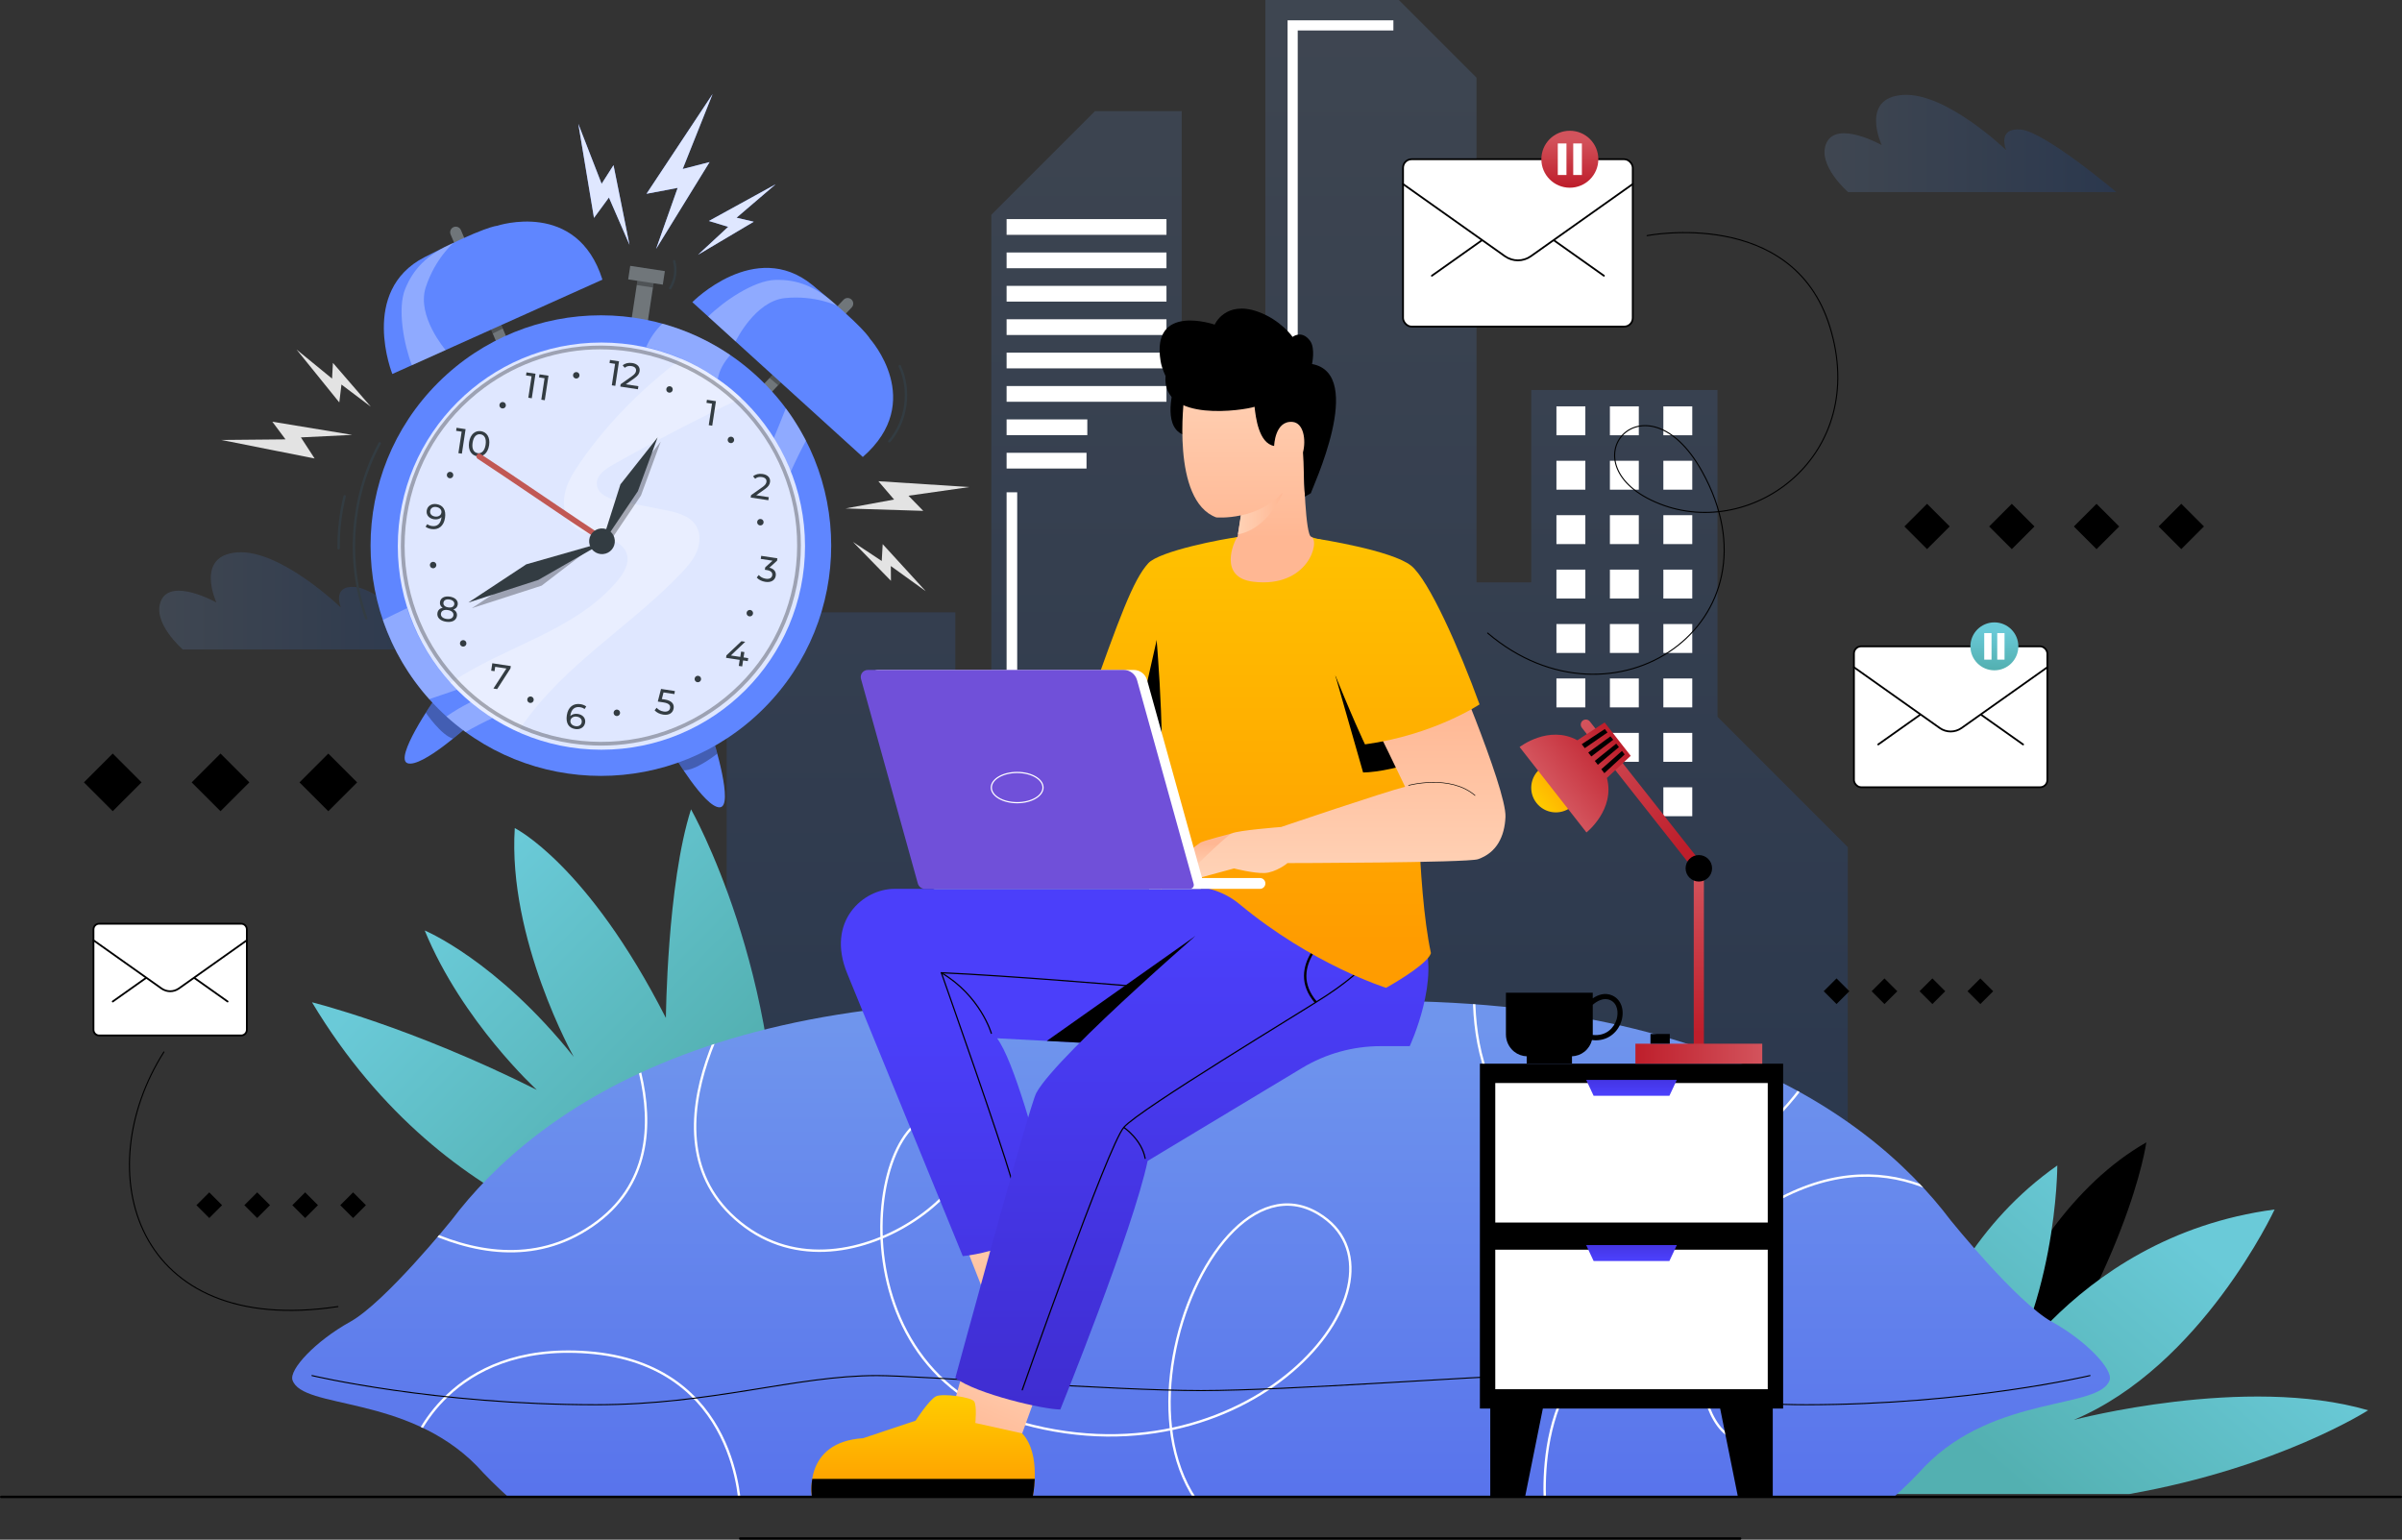
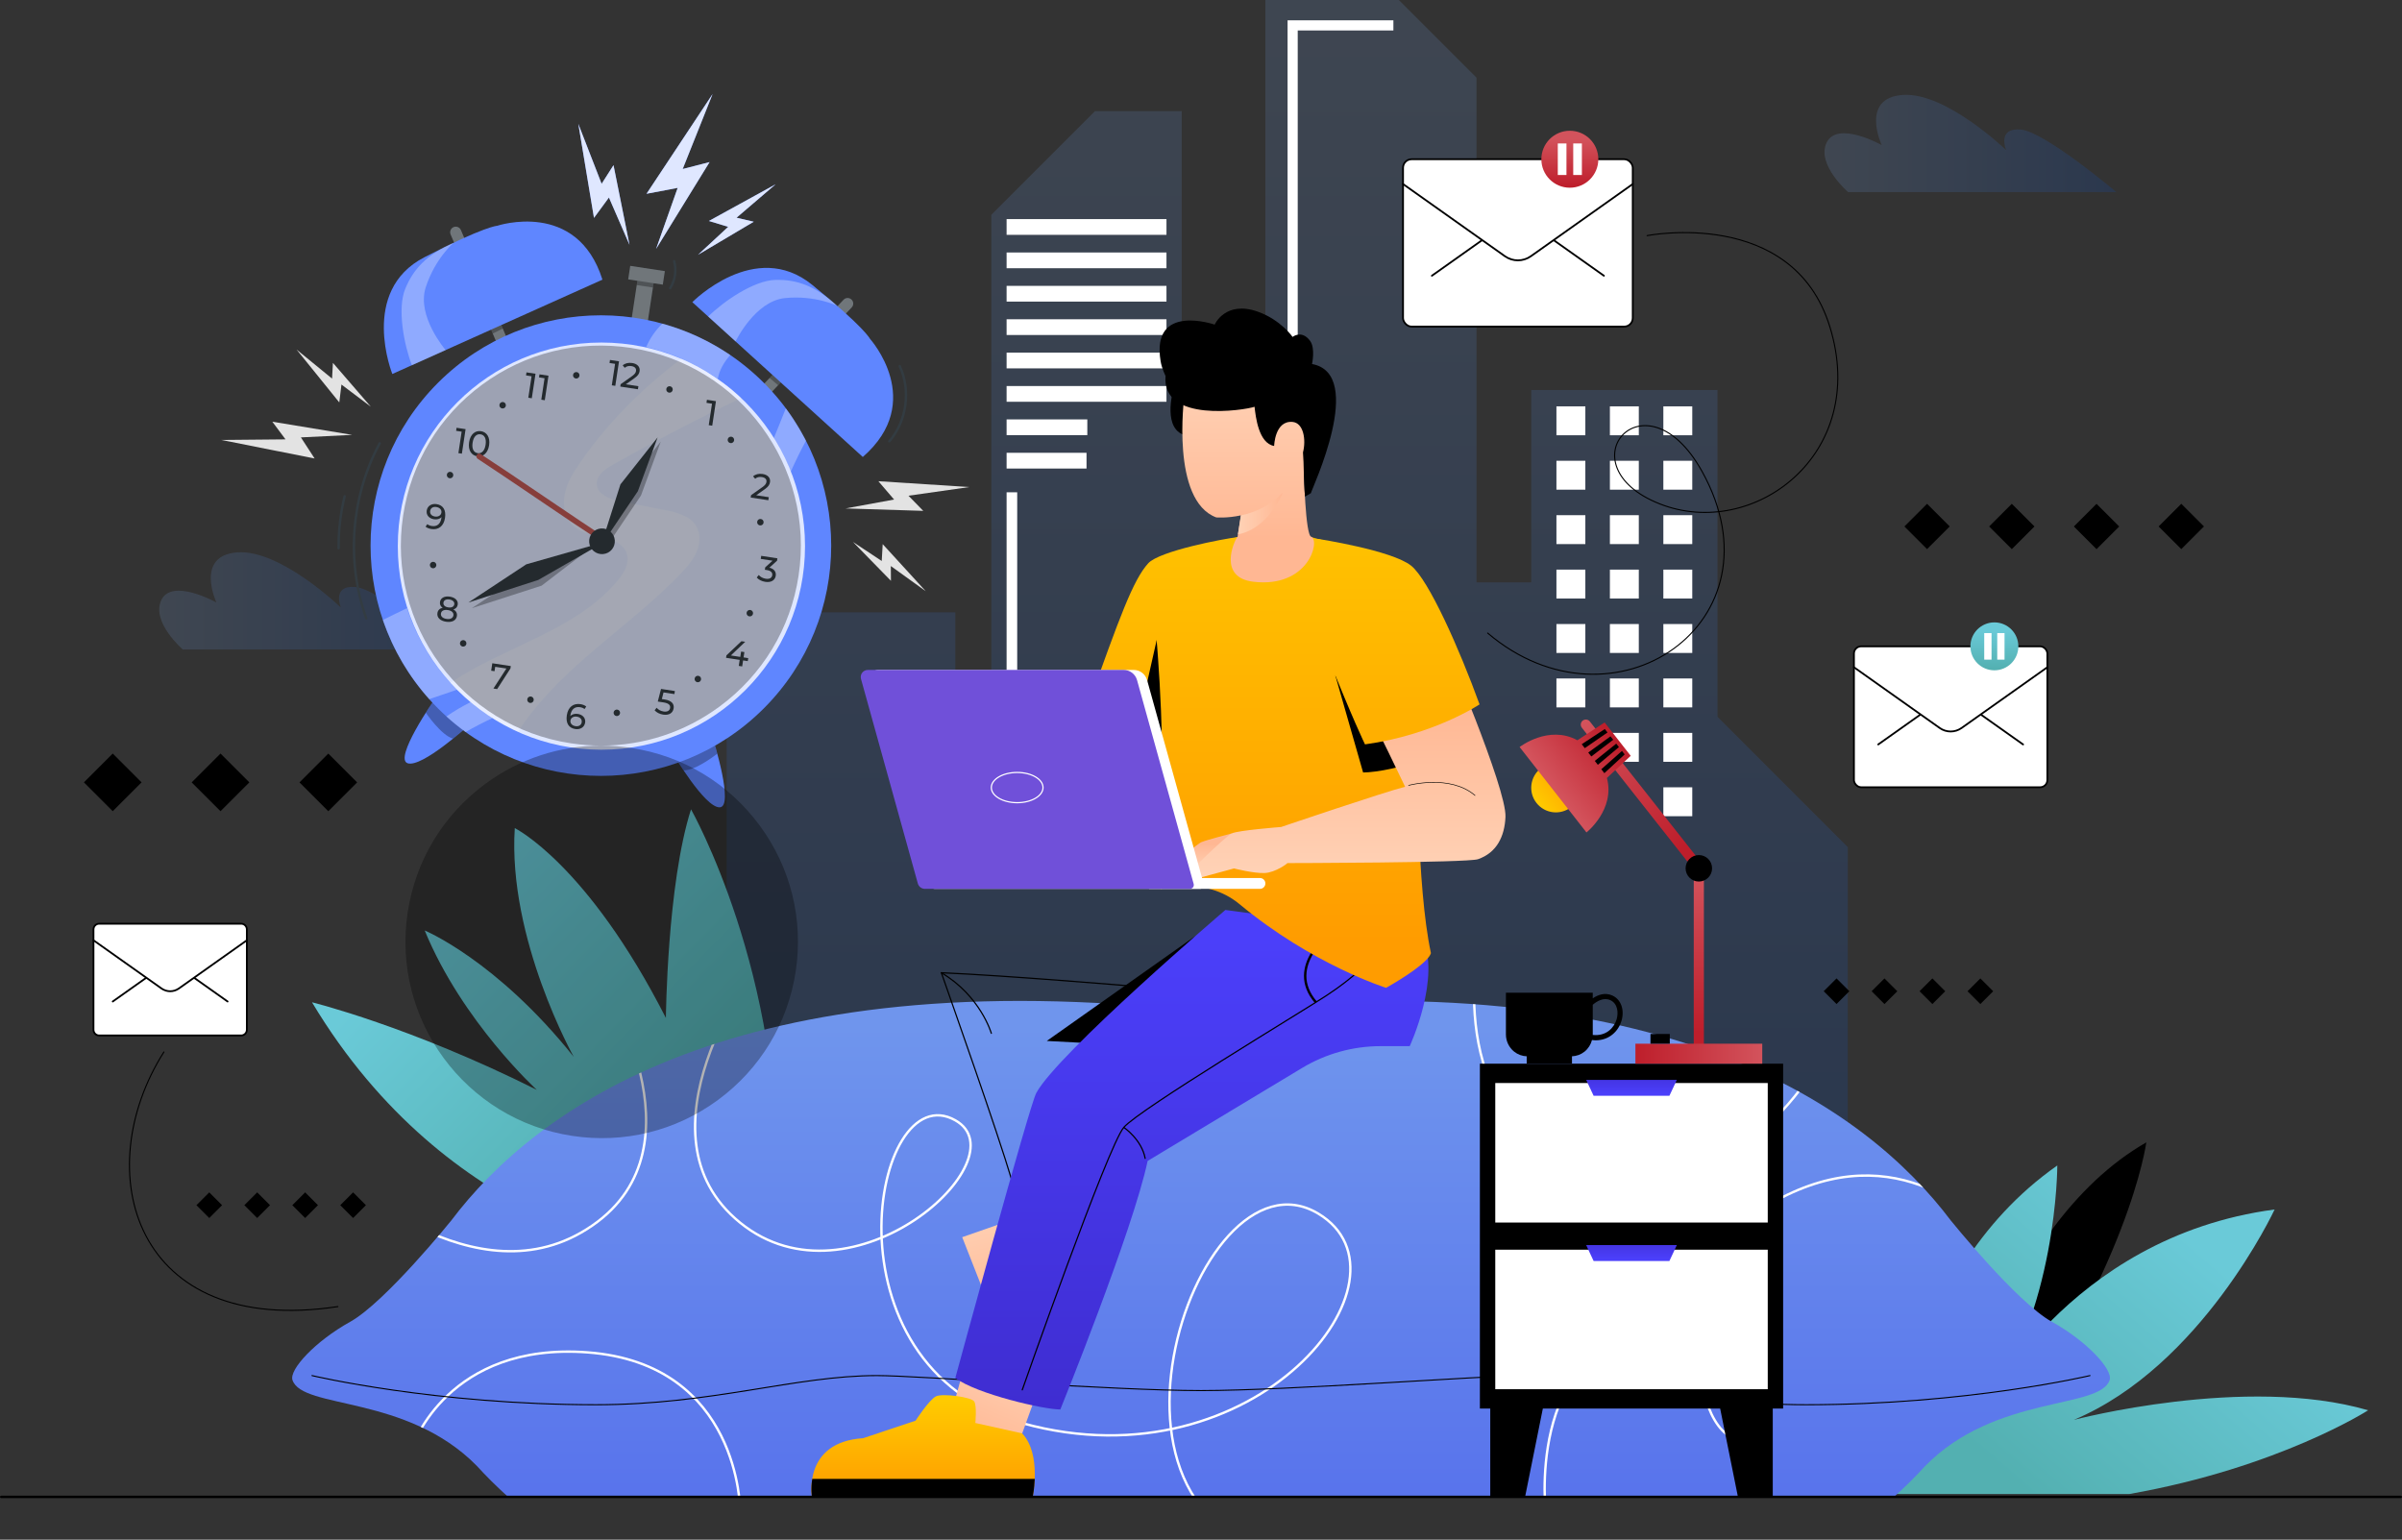
<svg xmlns="http://www.w3.org/2000/svg" xmlns:xlink="http://www.w3.org/1999/xlink" id="Layer_2" data-name="Layer 2" viewBox="0 0 1001.06 641.76">
  <rect x="0" y="0" width="1001.06" height="641.76" fill="#333333" stroke="none" />
  <defs>
    <style>
      .cls-1 {
        fill: url(#linear-gradient-15);
      }

      .cls-2 {
        fill: url(#linear-gradient-13);
      }

      .cls-3, .cls-4, .cls-5, .cls-6, .cls-7, .cls-8, .cls-9, .cls-10, .cls-11, .cls-12, .cls-13 {
        fill: none;
      }

      .cls-3, .cls-4, .cls-5, .cls-9, .cls-10, .cls-14, .cls-11, .cls-13 {
        stroke: #000;
      }

      .cls-3, .cls-5, .cls-6, .cls-7, .cls-11 {
        stroke-miterlimit: 10;
      }

      .cls-4, .cls-5, .cls-14 {
        stroke-width: .75px;
      }

      .cls-4, .cls-9, .cls-10, .cls-14, .cls-11, .cls-12, .cls-13 {
        stroke-linecap: round;
      }

      .cls-4, .cls-9, .cls-10, .cls-14, .cls-12, .cls-13 {
        stroke-linejoin: round;
      }

      .cls-15 {
        fill: url(#linear-gradient-25);
      }

      .cls-16 {
        fill: url(#linear-gradient-10);
      }

      .cls-17 {
        fill: url(#linear-gradient-12);
      }

      .cls-18 {
        fill: url(#linear-gradient-27);
      }

      .cls-19 {
        fill: #5f86ff;
      }

      .cls-20, .cls-21, .cls-14, .cls-22 {
        fill: #fff;
      }

      .cls-6, .cls-7 {
        stroke: #fff;
      }

      .cls-23 {
        fill: url(#linear-gradient-26);
      }

      .cls-7, .cls-13 {
        stroke-width: .5px;
      }

      .cls-24 {
        fill: url(#linear-gradient-4);
      }

      .cls-21, .cls-25, .cls-26, .cls-27, .cls-28, .cls-29, .cls-30, .cls-22 {
        isolation: isolate;
      }

      .cls-21, .cls-31, .cls-30 {
        opacity: .3;
      }

      .cls-32 {
        fill: url(#linear-gradient-5);
      }

      .cls-33 {
        fill: url(#linear-gradient-22);
      }

      .cls-34 {
        fill: url(#linear-gradient-24);
      }

      .cls-35 {
        fill: #e3e3e3;
      }

      .cls-36 {
        fill: #c15854;
      }

      .cls-9 {
        stroke-width: .25px;
      }

      .cls-37 {
        fill: url(#linear-gradient-8);
      }

      .cls-26 {
        fill: url(#linear-gradient);
      }

      .cls-26, .cls-27, .cls-28 {
        opacity: .15;
      }

      .cls-27 {
        fill: url(#linear-gradient-3);
      }

      .cls-38 {
        fill: #7050d9;
      }

      .cls-39 {
        fill: url(#linear-gradient-14);
      }

      .cls-28 {
        fill: url(#linear-gradient-2);
      }

      .cls-10 {
        stroke-width: .44px;
      }

      .cls-40 {
        fill: url(#linear-gradient-20);
      }

      .cls-41 {
        fill: url(#linear-gradient-17);
      }

      .cls-42 {
        fill: url(#linear-gradient-7);
      }

      .cls-43 {
        fill: #333c42;
      }

      .cls-44 {
        fill: url(#linear-gradient-9);
      }

      .cls-12 {
        stroke: #333c42;
      }

      .cls-29 {
        fill: url(#linear-gradient-16);
        mix-blend-mode: multiply;
      }

      .cls-45 {
        fill: url(#linear-gradient-11);
      }

      .cls-46 {
        fill: url(#linear-gradient-19);
      }

      .cls-47 {
        fill: url(#linear-gradient-6);
      }

      .cls-48 {
        fill: url(#linear-gradient-21);
      }

      .cls-22 {
        opacity: .8;
      }

      .cls-49 {
        fill: url(#linear-gradient-23);
      }

      .cls-50 {
        clip-path: url(#clippath);
      }

      .cls-51 {
        fill: url(#linear-gradient-18);
      }
    </style>
    <linearGradient id="linear-gradient" x1="536.48" y1="672.87" x2="536.48" y2="157.75" gradientTransform="translate(0 641.86) scale(1 -1)" gradientUnits="userSpaceOnUse">
      <stop offset="0" stop-color="#8ab9fd" />
      <stop offset="1" stop-color="#0056e9" />
    </linearGradient>
    <linearGradient id="linear-gradient-2" x1="760.39" y1="582.07" x2="882" y2="582.07" xlink:href="#linear-gradient" />
    <linearGradient id="linear-gradient-3" x1="66.37" y1="391.41" x2="187.98" y2="391.41" xlink:href="#linear-gradient" />
    <linearGradient id="linear-gradient-4" x1="290.44" y1="179.09" x2="195.39" y2="271.98" gradientTransform="translate(0 641.86) scale(1 -1)" gradientUnits="userSpaceOnUse">
      <stop offset="0" stop-color="#53b0b1" />
      <stop offset="1" stop-color="#6acad8" />
    </linearGradient>
    <linearGradient id="linear-gradient-5" x1="845.37" y1="19.26" x2="926.38" y2="113.23" xlink:href="#linear-gradient-4" />
    <linearGradient id="linear-gradient-6" x1="654.25" y1="564.11" x2="654.25" y2="583.86" gradientTransform="translate(0 641.86) scale(1 -1)" gradientUnits="userSpaceOnUse">
      <stop offset="0" stop-color="#be1e2b" />
      <stop offset="1" stop-color="#d3535c" />
    </linearGradient>
    <linearGradient id="linear-gradient-7" x1="831.18" y1="362.87" x2="831.18" y2="379.5" xlink:href="#linear-gradient-4" />
    <linearGradient id="linear-gradient-8" x1="500.55" y1="214.33" x2="500.55" y2="14.98" gradientTransform="translate(0 641.86) scale(1 -1)" gradientUnits="userSpaceOnUse">
      <stop offset="0" stop-color="#6f95ed" />
      <stop offset="1" stop-color="#5873ec" />
    </linearGradient>
    <clipPath id="clippath">
      <path class="cls-8" d="M855.15,550.94c-14.58-8.1-42.12-42.21-42.12-42.21-34.86-46.23-118.65-108.83-312.49-87.1-193.84-21.73-277.63,40.88-312.49,87.11,0,0-27.54,34.1-42.12,42.2s-25.52,19.95-24.03,24.3c4.18,12.28,47.48,5.95,76.76,35.69,3.92,4.29,8.27,8.65,13.09,12.98h577.61c4.82-4.34,9.17-8.69,13.09-12.98,29.28-29.74,72.58-23.41,76.76-35.69,1.48-4.35-9.45-16.2-24.03-24.3h-.03Z" />
    </clipPath>
    <linearGradient id="linear-gradient-9" x1="422.33" y1="79.4" x2="405.31" y2="38.08" gradientTransform="translate(0 641.86) scale(1 -1)" gradientUnits="userSpaceOnUse">
      <stop offset="0" stop-color="#ffd2b6" />
      <stop offset="1" stop-color="#ffb793" />
    </linearGradient>
    <linearGradient id="linear-gradient-10" x1="413.5" y1="140.32" x2="425.65" y2="92.92" xlink:href="#linear-gradient-9" />
    <linearGradient id="linear-gradient-11" x1="456.01" y1="25" x2="456.01" y2="217.97" gradientTransform="translate(0 641.86) scale(1 -1)" gradientUnits="userSpaceOnUse">
      <stop offset="0" stop-color="#3f2dd1" />
      <stop offset="1" stop-color="#4b3ffa" />
    </linearGradient>
    <linearGradient id="linear-gradient-12" x1="496.72" y1="54.74" x2="496.72" y2="250.79" xlink:href="#linear-gradient-11" />
    <linearGradient id="linear-gradient-13" x1="484.48" y1="249.17" x2="484.48" y2="457.6" gradientTransform="translate(0 641.86) scale(1 -1)" gradientUnits="userSpaceOnUse">
      <stop offset="0" stop-color="#ff9c00" />
      <stop offset="1" stop-color="#ffca00" />
    </linearGradient>
    <linearGradient id="linear-gradient-14" x1="538.72" x2="538.72" xlink:href="#linear-gradient-13" />
    <linearGradient id="linear-gradient-15" x1="520.61" y1="484.92" x2="520.61" y2="417.46" xlink:href="#linear-gradient-9" />
    <linearGradient id="linear-gradient-16" x1="515.92" y1="427.9" x2="534.71" y2="427.9" xlink:href="#linear-gradient-9" />
    <linearGradient id="linear-gradient-17" x1="500.23" y1="278.18" x2="500.23" y2="290.14" xlink:href="#linear-gradient-9" />
    <linearGradient id="linear-gradient-18" x1="560.33" y1="277.12" x2="560.33" y2="348.55" xlink:href="#linear-gradient-9" />
    <linearGradient id="linear-gradient-19" x1="582.98" x2="582.98" xlink:href="#linear-gradient-13" />
    <linearGradient id="linear-gradient-20" x1="384.71" y1="18.01" x2="384.71" y2="57.95" xlink:href="#linear-gradient-13" />
    <linearGradient id="linear-gradient-21" x1="679.95" y1="196.1" x2="679.95" y2="186.13" xlink:href="#linear-gradient-11" />
    <linearGradient id="linear-gradient-22" x1="679.95" y1="127.24" x2="679.95" y2="117.27" xlink:href="#linear-gradient-11" />
    <linearGradient id="linear-gradient-23" x1="708" y1="211.7" x2="708" y2="278.36" xlink:href="#linear-gradient-6" />
    <linearGradient id="linear-gradient-24" x1="953.11" y1="1087.5" x2="953.11" y2="1154.16" gradientTransform="translate(626.53 1797.59) rotate(-38.26) scale(1 -1)" xlink:href="#linear-gradient-6" />
    <linearGradient id="linear-gradient-25" x1="681.58" y1="202.67" x2="734.44" y2="202.67" xlink:href="#linear-gradient-6" />
    <linearGradient id="linear-gradient-26" x1="1182.3" y1="-749.98" x2="1182.3" y2="-769.5" gradientTransform="translate(517.94 -1070.91) rotate(51.95) scale(1 -1)" xlink:href="#linear-gradient-13" />
    <linearGradient id="linear-gradient-27" x1="1182.22" y1="-727.86" x2="1182.22" y2="-760.41" gradientTransform="translate(517.94 -1070.91) rotate(51.95) scale(1 -1)" xlink:href="#linear-gradient-6" />
  </defs>
  <g id="Layer_1-2" data-name="Layer 1">
    <g class="cls-25">
      <g id="OBJECTS">
        <g>
          <g>
            <g>
              <g>
                <polygon class="cls-26" points="770.1 353.1 770.1 518.96 302.85 518.96 302.85 255.22 398.14 255.22 398.14 331.2 413.16 331.2 413.16 89.53 456.38 46.31 492.49 46.31 492.49 151.65 527.37 151.65 527.37 0 582.98 0 615.34 32.37 615.34 242.74 638.17 242.74 638.17 162.55 715.78 162.55 715.78 298.77 770.1 353.1" />
                <g>
                  <g>
                    <rect class="cls-20" x="648.66" y="169.37" width="12.05" height="12.05" />
                    <rect class="cls-20" x="670.94" y="169.37" width="12.05" height="12.05" />
                    <rect class="cls-20" x="693.22" y="169.37" width="12.05" height="12.05" />
                  </g>
                  <g>
                    <rect class="cls-20" x="648.66" y="192.05" width="12.05" height="12.05" />
                    <rect class="cls-20" x="670.94" y="192.05" width="12.05" height="12.05" />
                    <rect class="cls-20" x="693.22" y="192.05" width="12.05" height="12.05" />
                  </g>
                  <g>
                    <rect class="cls-20" x="648.66" y="214.73" width="12.05" height="12.05" />
                    <rect class="cls-20" x="670.94" y="214.73" width="12.05" height="12.05" />
                    <rect class="cls-20" x="693.22" y="214.73" width="12.05" height="12.05" />
                  </g>
                  <g>
                    <rect class="cls-20" x="648.66" y="237.42" width="12.05" height="12.05" />
                    <rect class="cls-20" x="670.94" y="237.42" width="12.05" height="12.05" />
                    <rect class="cls-20" x="693.22" y="237.42" width="12.05" height="12.05" />
                  </g>
                  <g>
                    <rect class="cls-20" x="648.66" y="260.1" width="12.05" height="12.05" />
                    <rect class="cls-20" x="670.94" y="260.1" width="12.05" height="12.05" />
                    <rect class="cls-20" x="693.22" y="260.1" width="12.05" height="12.05" />
                  </g>
                  <g>
                    <rect class="cls-20" x="648.66" y="282.79" width="12.05" height="12.05" />
                    <rect class="cls-20" x="670.94" y="282.79" width="12.05" height="12.05" />
                    <rect class="cls-20" x="693.22" y="282.79" width="12.05" height="12.05" />
                  </g>
                  <g>
                    <rect class="cls-20" x="670.94" y="305.47" width="12.05" height="12.05" />
                    <rect class="cls-20" x="693.22" y="305.47" width="12.05" height="12.05" />
                  </g>
                  <rect class="cls-20" x="693.22" y="328.15" width="12.05" height="12.05" />
                </g>
                <g>
                  <rect class="cls-20" x="419.51" y="91.32" width="66.63" height="6.56" />
                  <rect class="cls-20" x="419.51" y="105.24" width="66.63" height="6.56" />
                  <rect class="cls-20" x="419.51" y="119.15" width="66.63" height="6.56" />
                  <rect class="cls-20" x="419.51" y="133.07" width="66.63" height="6.56" />
                  <rect class="cls-20" x="419.51" y="146.98" width="66.63" height="6.56" />
                  <rect class="cls-20" x="419.51" y="160.9" width="66.63" height="6.56" />
                  <rect class="cls-20" x="419.51" y="174.81" width="33.64" height="6.56" />
                  <rect class="cls-20" x="419.51" y="188.73" width="33.31" height="6.56" />
                </g>
              </g>
              <polygon class="cls-20" points="540.84 294.83 536.61 294.83 536.61 8.47 580.71 8.47 580.71 12.7 540.84 12.7 540.84 294.83" />
              <rect class="cls-20" x="419.51" y="205.19" width="4.42" height="89.65" />
            </g>
            <g>
              <path class="cls-28" d="M881.99,80.06h-111.77s-13.24-11.43-8.99-20.54c4.42-9.47,23,.96,23,.96,0,0-9.2-19.65,8.78-20.91,17.98-1.25,43.07,23,43.07,23,0,0-3.97-9.41,6.06-8.57,10.03.84,39.86,26.06,39.86,26.06h-.01Z" />
              <path class="cls-27" d="M187.97,270.72h-111.77s-13.24-11.43-8.99-20.54c4.42-9.47,23,.96,23,.96,0,0-9.2-19.65,8.78-20.91,17.98-1.25,43.07,23,43.07,23,0,0-3.97-9.41,6.06-8.57s39.86,26.06,39.86,26.06h0Z" />
            </g>
          </g>
          <g>
            <path class="cls-24" d="M275.69,522.53s-88.39-9.23-145.66-104.77c0,0,40.76,9.99,93.69,36.5,0,0-31.05-28.35-46.72-66.43,0,0,29.97,12.42,62.11,52.66,0,0-27.54-49.15-24.57-95.33,0,0,30.24,14.85,62.98,79.13,0,0,.48-55.64,10.47-86.96,0,0,38.89,68.59,35.65,159.87l-47.95,25.33h0Z" />
            <g>
              <path d="M812.95,609.54s19.44-97.76,81.55-133.4c0,0-7.01,53.47-65.35,133.4" />
              <path class="cls-32" d="M788.04,622.71s2.29-89.92,69.36-136.93c0,0,.15,61.34-31.46,103.18,0,0,35.47-73.37,122.03-84.84,0,0-30.39,65.35-83.7,87.7,0,0,71.66-18.92,122.68-4.01,0,0-37.26,23.93-99.46,34.89" />
            </g>
          </g>
          <g>
            <g>
              <rect class="cls-20" x="584.73" y="66.37" width="95.74" height="69.76" rx="3.56" ry="3.56" />
              <polyline class="cls-4" points="668.45 114.93 632.6 89.53 596.75 114.93" />
              <rect class="cls-5" x="584.73" y="66.37" width="95.74" height="69.76" rx="3.56" ry="3.56" />
              <path class="cls-14" d="M584.73,76.71l42.47,30.09c3.24,2.29,7.57,2.29,10.8,0l42.47-30.09" />
              <g>
                <path class="cls-47" d="M666.12,66.37c0,6.55-5.31,11.87-11.87,11.87s-11.87-5.31-11.87-11.87,5.31-11.87,11.87-11.87,11.87,5.31,11.87,11.87Z" />
                <g>
                  <rect class="cls-20" x="649.23" y="59.79" width="3.61" height="13.15" />
                  <rect class="cls-20" x="655.66" y="59.79" width="3.61" height="13.15" />
                </g>
              </g>
            </g>
            <g>
              <rect class="cls-20" x="772.65" y="269.4" width="80.61" height="58.73" rx="3" ry="3" />
              <polyline class="cls-4" points="843.14 310.29 812.95 288.91 782.77 310.29" />
              <rect class="cls-5" x="772.65" y="269.4" width="80.61" height="58.73" rx="3" ry="3" />
              <path class="cls-14" d="M772.65,278.11l35.76,25.33c2.72,1.93,6.37,1.93,9.09,0l35.76-25.33" />
              <g>
                <circle class="cls-42" cx="831.18" cy="269.4" r="9.99" />
                <g>
                  <rect class="cls-20" x="826.95" y="263.87" width="3.04" height="11.07" />
                  <rect class="cls-20" x="832.37" y="263.87" width="3.04" height="11.07" />
                </g>
              </g>
            </g>
            <g>
              <path class="cls-20" d="M41.34,385.01h59.16c1.31,0,2.38,1.06,2.38,2.38v41.82c0,1.31-1.06,2.38-2.38,2.38h-59.16c-1.31,0-2.38-1.06-2.38-2.38v-41.82c0-1.31,1.06-2.38,2.38-2.38Z" />
              <polyline class="cls-4" points="94.85 417.43 70.92 400.48 46.99 417.43" />
              <path class="cls-5" d="M41.34,385.01h59.16c1.31,0,2.38,1.06,2.38,2.38v41.82c0,1.31-1.06,2.38-2.38,2.38h-59.16c-1.31,0-2.38-1.06-2.38-2.38v-41.82c0-1.31,1.06-2.38,2.38-2.38Z" />
              <path class="cls-14" d="M38.97,391.92l28.35,20.09c2.16,1.53,5.05,1.53,7.21,0l28.35-20.09" />
            </g>
          </g>
          <g>
            <path class="cls-37" d="M855.15,550.94c-14.58-8.1-42.12-42.21-42.12-42.21h0c-34.86-46.23-118.65-108.83-312.49-87.1-193.84-21.73-277.63,40.88-312.49,87.11h0s-27.54,34.1-42.12,42.2-25.52,19.95-24.03,24.3c4.18,12.28,47.48,5.95,76.76,35.69,3.92,4.29,8.27,8.65,13.09,12.98h577.61c4.82-4.34,9.17-8.69,13.09-12.98,29.28-29.74,72.58-23.41,76.76-35.69,1.48-4.35-9.45-16.2-24.03-24.3h-.03Z" />
            <g class="cls-50">
              <g>
                <path class="cls-6" d="M136.76,485.04s56.54,56.62,105.32,28.77c54.28-30.99,10.53-101.42,10.53-101.42" />
                <path class="cls-6" d="M314.99,402.94s-52.28,69.6-6.53,106.68c46.64,37.81,117.78-26.81,89.68-42.67-34.42-19.44-56.98,102.74,27.99,126.25,97.47,26.97,167.14-61.16,123.21-87.4-52.13-31.13-108.37,142.63,0,142.63" />
                <path class="cls-6" d="M616.62,390.77s-17.16,75.08,42.41,95.01c69.67,23.3,103.16-51.04,103.16-51.04" />
                <path class="cls-6" d="M644.31,631.68s-8.91-68.95,43.94-77.44c51.06-8.2,59.81,47.92,36.99,45.84-22.2-2.03-29.26-78.57,19.64-102.08,49.01-23.56,83.32,10.13,101.14,31.6" />
                <path class="cls-6" d="M172.01,602.71s14.69-43.43,72.91-39.03c63.54,4.81,63.54,65.84,63.54,65.84" />
              </g>
            </g>
            <path class="cls-10" d="M871.03,573.35s-51.11,12.15-118.35,12.15c-48.59,0-83.12-12.15-117.13-12.15-17.03,0-98.56,6.25-135.02,6.25s-117.98-6.25-135.02-6.25c-34.01,0-68.54,12.15-117.13,12.15-67.24,0-118.35-12.15-118.35-12.15" />
          </g>
          <g>
            <polygon class="cls-44" points="395.22 593.62 403.5 563.68 434.65 573.6 424.2 602.43 395.22 593.62" />
            <polygon class="cls-16" points="411.41 542.15 401.01 515.66 429.29 505.8 438.01 534.35 411.41 542.15" />
-             <path class="cls-45" d="M480.72,436.21l-65.17-3.45c6.92,9.43,15.67,41.27,24.77,74.69-4.57,6.64-25.41,14.74-39.07,16.12-11.76-28.77-39.28-96.08-48.19-117.89s6.76-35.2,19.63-35.2h151.9c21.83.11,36.98.17,36.98.17l-80.85,65.55h0Z" />
            <polygon points="436.26 433.87 498.31 390.03 452.85 434.74 436.26 433.87" />
            <path class="cls-13" d="M392.31,405.44c16.31,9.63,20.84,25.25,20.84,25.25" />
            <path class="cls-13" d="M421.88,492.58c-6.55-22.05-24.9-73.71-29.56-87.14,27.75,1.2,79.04,5.54,79.04,5.54" />
            <path class="cls-17" d="M510.7,379.27s-70.03,59.83-78.85,76.35c-2.95,5.53-33.71,118.73-33.71,118.73,8.91,6.7,36.86,13.14,43.76,13.13,0,0,30.32-74.79,36.39-103.6l64.38-38.75c9.88-5.95,21.19-9.09,32.72-9.09h12.12s13.29-28.53,5.17-45.77l-81.97-10.99h0Z" />
            <path class="cls-13" d="M468.36,469.9s7.44,5.02,8.9,12.92" />
            <path class="cls-13" d="M426.04,579.3s35.73-101.82,42.32-109.41c6.59-7.59,73.98-48.04,84.44-54.93,23.9-15.74,22.66-24.19,22.66-24.19" />
            <path class="cls-3" d="M555.26,388.12s-19.96,14.34-6.84,29.64" />
            <path class="cls-2" d="M487.24,310.62c-2.29-.55-4.49-1.15-6.58-1.77-21.54-6.33-27.51-13.88-27.51-13.88,13.52-37.92,19.06-53.2,25.38-60.18,4.67-5.16,31.51-10.26,37.24-10.91,1.46,9.27-31.9,46.18-32.72,46.62l4.19,40.12Z" />
            <polygon points="482.07 266.75 475.33 296.57 492.48 320.79 482.07 266.75" />
            <path class="cls-39" d="M596.36,397.29c-1.15,3.7-11.29,10.29-18.69,14.44,0,0-30.64-9.59-61.04-34.84-14.63-12.15-33.04-5.96-32.96-6.42,5.9-31.78.93-34.95.58-59.27,0-.61-.03-1.21-.03-1.82-.64-37.5-4.43-56.26-2.68-67.84,8.69-9.71,32.68-17.34,34.21-17.66.06-.03,25.25-.19,30.74,0,12.57,3.23,34.81,9.91,45.88,28.76-.61,15.06.37,33.37-1.45,56.83-.32,3.54-.6,59.82,5.44,87.81h0Z" />
            <g>
              <path d="M488.95,162.55s-4.93,17.15,5.78,19.05l2.39-14.46" />
              <path class="cls-1" d="M546.5,223.73c-2.51-.37-3.09-27.67-3.09-27.67l-.06.02c.85-1.03,1.55-2.22,1.97-3.86,2.13-8.38,5.13-23.84,1.3-33.15-5.46-13.27-52.57-25.85-53.08,6.46,0,0-5.66,43.06,13.34,50.13,0,0,4.44.4,10.27-.85-.68,4.36-1.38,8.91-1.38,8.91l-.02-.02c-1.57,1.99-8.18,17,6.55,18.77,22.92,2.73,28-16.95,24.21-18.74h0Z" />
              <path class="cls-29" d="M534.7,205.19c-.36.89-6.32,15.25-18.78,17.54l1.25-7.91c5.46-1.16,12.14-3.81,17.54-9.62h0Z" />
              <path d="M546.31,205.57l-2.43,1.42c-.63-7.04-.42-13.47-.85-18.4.02,0,0-.02,0-.02,1.37-5.35.22-12.31-4.36-12.71-7.41-.65-7.66,10.03-7.66,10.03-6.48-1.15-7.69-12.15-8.16-16.34-4.19,1.42-38.8,6.87-37.1-12.86,0,0-1.54-3.05-2.05-6.13-4.08-24.5,22.53-15.25,22.53-15.25,0,0,4.42-10.24,18.06-5.37,9.52,3.41,14.41,10.49,14.41,10.49,0,0,3.81-3.09,7.3,1.65,2.26,3.09.8,9.65.8,9.65,22.66,4.15-.21,52.29-.49,53.86v-.02Z" />
            </g>
            <path d="M556.49,281.46l11.6,40.51c5.67,0,18.28-2.46,22.28-5.26l-33.88-35.25h0Z" />
            <path class="cls-41" d="M513.27,347.39s-10.64,2.75-12.74,3.68c-1,.44-11.56,8.81-12.98,9.92s1.42,3.24,5.27,2.84c3.85-.41,14.08-6.78,14.08-6.78l6.38-7.9" />
            <path class="cls-51" d="M601.7,267.45l-37.29,17.27s12.74,25.44,21.19,43.21c-8.15,1.99-51.66,16.76-51.66,16.76,0,0-18.02,1.38-20.66,2.7-2.96,1.48-20.05,18.56-20.05,18.56h6.41l14.65-3.98s8.2,2.11,12.76,1.91,9.76-4.13,9.45-4.14c0,0,75.08-.11,79.46-1.62,7.8-2.68,11.1-9.47,11.46-17.61.53-11.93-25.72-73.06-25.72-73.06h0Z" />
            <g>
              <path class="cls-20" d="M525.1,370.48h-46.21v-4.52h46.21c1.25,0,2.26,1.01,2.26,2.26h0c0,1.25-1.01,2.26-2.26,2.26Z" />
              <path class="cls-20" d="M500.1,370.48h-110.43c-1.39,0-2.6-.92-2.97-2.26l-23.68-85.24c-.52-1.89.89-3.75,2.85-3.75h106.61c2.61,0,4.89,1.74,5.59,4.25l23.59,84.94c.29,1.04-.49,2.07-1.57,2.07h0Z" />
              <path class="cls-38" d="M495.91,370.48h-110.43c-1.39,0-2.6-.92-2.97-2.26l-23.68-85.24c-.52-1.89.89-3.75,2.85-3.75h106.61c2.61,0,4.89,1.74,5.59,4.25l23.59,84.94c.29,1.04-.49,2.07-1.57,2.07h0Z" />
              <path class="cls-7" d="M434.69,328.26c0,3.48-4.82,6.3-10.77,6.3s-10.77-2.82-10.77-6.3,4.82-6.3,10.77-6.3,10.77,2.82,10.77,6.3Z" />
            </g>
            <path class="cls-46" d="M551.89,270c11.92,30,16.99,40.26,16.99,40.26,28.75-3.95,47.74-16.67,47.74-16.67-8.41-23.17-21.2-51.92-28.49-57.79-8-6.44-38.79-11.17-38.79-11.17" />
            <path class="cls-9" d="M587.05,327.35s17.28-4.73,27.68,4.19" />
            <g>
              <path class="cls-40" d="M390.1,581.99c-2.8,1.33-8.55,10.17-8.55,10.17,0,0-11.15,3.68-21.85,7.29-25.27,1.62-21.33,24.46-21.33,24.46h92.02s3.81-17.79-4.39-26.47l-19.52-4.33s.7-7.14-.47-8.97c-1.18-1.85-13.11-3.47-15.91-2.15Z" />
              <path d="M431.25,616.41c-.17,4.34-.85,7.51-.85,7.51h-92.02s-.57-3.3.13-7.51h92.74Z" />
            </g>
          </g>
          <g>
            <g>
              <g>
                <polygon points="635.66 623.58 621.08 623.58 621.08 581.51 644.12 581.51 635.66 623.58" />
                <polygon points="724.24 623.58 738.82 623.58 738.82 581.51 715.77 581.51 724.24 623.58" />
              </g>
              <rect x="616.76" y="443.35" width="126.38" height="143.74" />
              <g>
                <rect class="cls-20" x="623.17" y="451.41" width="113.56" height="58.15" />
                <rect class="cls-20" x="623.17" y="520.88" width="113.56" height="58.15" />
              </g>
              <polygon class="cls-48" points="695.74 456.73 664.16 456.73 661.05 450.09 698.85 450.09 695.74 456.73" />
              <polygon class="cls-33" points="695.74 525.59 664.16 525.59 661.05 518.95 698.85 518.95 695.74 525.59" />
            </g>
            <g>
              <rect class="cls-49" x="705.89" y="362.52" width="4.23" height="77.5" />
              <path class="cls-34" d="M709.26,359.9l-3.32,2.62-46.68-59.19c-.72-.92-.57-2.25.35-2.97h0c.92-.72,2.25-.57,2.97.35l46.68,59.19h0Z" />
              <rect class="cls-15" x="681.58" y="435.02" width="52.86" height="8.33" />
              <circle cx="708.01" cy="361.91" r="5.52" />
              <g>
                <path class="cls-23" d="M654.75,336.43c-4.46,3.49-10.91,2.71-14.41-1.76-3.49-4.46-2.71-10.91,1.76-14.41,4.46-3.49,10.91-2.71,14.41,1.76,3.49,4.46,2.71,10.91-1.76,14.41Z" />
                <path class="cls-18" d="M669.7,324.26l9.92-9.23-10.88-13.9-11.34,7.41c-12.02-6.57-24.09,2.83-24.09,2.83l13.93,17.8,13.93,17.8s12.02-9.45,8.54-22.7h0Z" />
                <g>
                  <polygon points="660.48 311.83 659.2 310.19 668.82 303.86 669.94 305.3 660.48 311.83" />
                  <polygon points="663.2 315.3 661.92 313.66 671.2 306.91 672.33 308.34 663.2 315.3" />
                  <polygon points="665.92 318.78 664.64 317.14 673.59 309.95 674.71 311.39 665.92 318.78" />
                  <polygon points="668.64 322.26 667.36 320.62 675.97 313 677.1 314.44 668.64 322.26" />
                </g>
              </g>
              <rect x="687.85" y="430.97" width="8.05" height="4.05" />
            </g>
            <path d="M672.03,414.96c-3.15-1.45-6.11-.29-8.23,1.15v-2.35h-36.19v17.41c0,2.78,1.26,5.41,3.43,7.16h0c1.5,1.2,3.34,1.87,5.26,1.94l-.03.03v3.06h18.87v-3.06l-.03-.03c1.91-.07,3.76-.74,5.26-1.94,1.55-1.25,2.62-2.96,3.11-4.85.51.06,1.03.13,1.51.13,5.71,0,9.47-3.82,10.75-8.01,1.41-4.6-.12-8.97-3.7-10.63h0ZM673.71,424.96c-1.04,3.41-4.28,7.01-9.93,6.41,0-.07.02-.14.02-.21v-12.37c1.68-1.44,4.52-3.22,7.34-1.91,3.03,1.4,3.46,5.17,2.57,8.09h0Z" />
          </g>
          <g>
            <g>
              <g>
                <rect x="796.44" y="212.75" width="13.36" height="13.36" transform="translate(80.07 632.16) rotate(-45)" />
                <rect x="831.76" y="212.75" width="13.36" height="13.36" transform="translate(90.41 657.14) rotate(-45)" />
                <rect x="867.07" y="212.76" width="13.36" height="13.36" transform="translate(100.75 682.11) rotate(-45)" />
                <rect x="902.39" y="212.75" width="13.36" height="13.36" transform="translate(111.1 707.08) rotate(-45)" />
              </g>
              <g>
                <rect x="83.43" y="498.55" width="7.56" height="7.56" transform="translate(-329.66 208.8) rotate(-45)" />
                <rect x="103.41" y="498.55" width="7.56" height="7.56" transform="translate(-323.81 222.92) rotate(-45)" />
                <rect x="123.39" y="498.55" width="7.56" height="7.56" transform="translate(-317.95 237.05) rotate(-45)" />
                <rect x="143.37" y="498.55" width="7.56" height="7.56" transform="translate(-312.1 251.18) rotate(-45)" />
              </g>
              <g>
                <rect x="761.61" y="409.37" width="7.56" height="7.56" transform="translate(-67.96 662.22) rotate(-45)" />
                <rect x="781.59" y="409.37" width="7.56" height="7.56" transform="translate(-62.11 676.35) rotate(-45)" />
                <rect x="801.57" y="409.36" width="7.56" height="7.56" transform="translate(-56.26 690.48) rotate(-45)" />
                <rect x="821.56" y="409.37" width="7.56" height="7.56" transform="translate(-50.41 704.61) rotate(-45)" />
              </g>
              <g>
                <rect x="38.49" y="317.6" width="16.99" height="16.99" transform="translate(-216.82 128.73) rotate(-45)" />
                <rect x="83.41" y="317.6" width="16.99" height="16.99" transform="translate(-203.67 160.5) rotate(-45)" />
                <rect x="128.33" y="317.6" width="16.99" height="16.99" transform="translate(-190.51 192.27) rotate(-45)" />
              </g>
            </g>
            <g>
              <path class="cls-10" d="M686.44,98.21s60.66-12,76.15,37.92c16.61,53.52-32.13,89.2-70.89,73.88-40.67-16.07-6.12-56.24,17.62-13.57,35.04,62.97-37,111.91-89.32,67.43" />
              <path class="cls-10" d="M68.31,438.46c-31.6,49.82-12.56,119.09,72.51,106.13" />
            </g>
          </g>
          <g>
-             <line class="cls-11" x1="308.46" y1="641.26" x2="725.24" y2="641.26" />
            <line class="cls-11" x1=".5" y1="623.92" x2="1000.56" y2="623.92" />
          </g>
          <g>
            <polygon class="cls-35" points="92.27 183.38 131.12 191.1 125.41 182.31 146.81 181.26 113.5 175.77 118.99 183.13 92.27 183.38" />
            <polygon class="cls-35" points="123.6 145.7 141.41 167.74 142.3 160.28 154.54 169.51 138.75 151.24 138.39 157.8 123.6 145.7" />
            <polygon class="cls-35" points="404.01 203 366.07 200.57 372.62 208.21 352.39 211.92 384.78 212.93 378.62 206.62 404.01 203" />
            <polygon class="cls-35" points="385.81 246.41 367.87 226.8 367.47 233.82 355.48 225.88 371.31 242.09 371.26 235.93 385.81 246.41" />
            <g>
              <polygon class="cls-19" points="296.99 39.18 269.44 80.77 282.42 78.31 273.43 103.75 295.73 67.55 284.52 70.44 296.99 39.18" />
              <polygon class="cls-22" points="296.99 39.18 269.44 80.77 282.42 78.31 273.43 103.75 295.73 67.55 284.52 70.44 296.99 39.18" />
            </g>
            <g>
              <polygon class="cls-19" points="241.02 51.62 247.55 90.82 253.78 82.33 262.35 102.04 255.69 68.84 250.73 76.61 241.02 51.62" />
              <polygon class="cls-22" points="241.02 51.62 247.55 90.82 253.78 82.33 262.35 102.04 255.69 68.84 250.73 76.61 241.02 51.62" />
            </g>
            <g>
              <polygon class="cls-19" points="323.22 76.83 295.44 92.1 303.47 94.55 290.9 106.2 314.13 92.42 306.97 90.74 323.22 76.83" />
              <polygon class="cls-22" points="323.22 76.83 295.44 92.1 303.47 94.55 290.9 106.2 314.13 92.42 306.97 90.74 323.22 76.83" />
            </g>
            <path class="cls-12" d="M374.98,152.63c4.69,10.1,2.92,22.87-4.34,31.32" />
            <path class="cls-12" d="M158.24,184.79c-11.98,22.08-14.06,49.3-5.59,72.95" />
            <path class="cls-12" d="M280.96,108.88c1.04,3.75.42,7.93-1.66,11.21" />
            <path class="cls-12" d="M143.63,206.85c-1.73,7.07-2.58,14.36-2.52,21.63" />
            <g>
              <g>
                <path class="cls-19" d="M180.96,291.73s-17.05,24.54-11.04,26.41c6.01,1.87,25.19-15.63,25.19-15.63l-14.15-10.79h0Z" />
                <path class="cls-30" d="M177.46,297.05s6.39,9.44,11.36,10.83l6.29-5.36-14.15-10.79-3.5,5.32Z" />
              </g>
              <g>
                <path class="cls-19" d="M297.18,308s8.99,28.5,2.7,28.5-19.42-22.41-19.42-22.41l16.72-6.09Z" />
                <path class="cls-30" d="M298.94,314.12s-8.91,7.11-14.07,6.96l-4.42-6.99,16.72-6.09,1.76,6.12h.01Z" />
              </g>
              <g>
                <g>
                  <path class="cls-43" d="M213.46,146.17l-4.29,1.82-21.37-50.27c-.5-1.18.05-2.55,1.23-3.06h0c1.18-.5,2.55.05,3.06,1.23l21.37,50.27h0Z" />
                  <path class="cls-21" d="M213.46,146.17l-4.29,1.82-21.37-50.27c-.5-1.18.05-2.55,1.23-3.06h0c1.18-.5,2.55.05,3.06,1.23l21.37,50.27h0Z" />
                </g>
                <path class="cls-19" d="M163.51,155.89s-13.88-34.58,13.33-48.65c25.07-12.96,30.32-13.12,30.32-13.12,0,0,33.33-11.15,43.91,22.44l-87.56,39.32h0Z" />
                <polygon class="cls-30" points="204.67 137.41 205.36 139.02 209.54 136.96 208.92 135.5 204.67 137.41" />
                <g class="cls-31">
                  <path class="cls-20" d="M189.03,101.18c-11.2,4.97-16.79,10.96-20.17,19.27-3.38,8.3-.44,23.42,2.8,31.78l14.07-6.32s-12.18-14.08-8.32-26.09c3.86-12.01,11.63-18.65,11.63-18.65h-.01Z" />
                </g>
              </g>
              <g>
                <g>
                  <path class="cls-43" d="M317.41,167.83l-3.39-3.2,37.54-39.69c.88-.94,2.36-.98,3.3-.09h0c.94.88.98,2.36.09,3.3l-37.54,39.69h0Z" />
                  <path class="cls-21" d="M317.41,167.83l-3.39-3.2,37.54-39.69c.88-.94,2.36-.98,3.3-.09h0c.94.88.98,2.36.09,3.3l-37.54,39.69h0Z" />
                </g>
                <path class="cls-19" d="M288.54,125.93s26.15-26.55,49.92-7.23c21.91,17.8,24.14,22.55,24.14,22.55,0,0,23.54,26.09-3.02,49.22l-71.05-64.54h.01Z" />
                <polygon class="cls-30" points="321.93 156.27 320.73 157.54 324.29 160.55 325.38 159.4 321.93 156.27" />
                <g class="cls-31">
                  <path class="cls-20" d="M348.88,127.45c-9.04-8.28-16.76-11.01-25.72-10.79s-21.65,8.96-28.01,15.27l11.41,10.37s8.04-16.79,20.58-18.06c12.55-1.27,21.74,3.2,21.74,3.2h0Z" />
                </g>
              </g>
              <g>
                <polygon class="cls-43" points="277.09 113.01 262.66 110.81 261.8 116.45 265.64 117.03 263.22 132.95 269.97 133.98 272.39 118.06 276.23 118.64 277.09 113.01" />
                <polygon class="cls-21" points="277.09 113.01 262.66 110.81 261.8 116.45 265.64 117.03 263.22 132.95 269.97 133.98 272.39 118.06 276.23 118.64 277.09 113.01" />
                <rect class="cls-30" x="267.98" y="115.02" width="1.81" height="6.83" transform="translate(111.4 366.48) rotate(-81.36)" />
              </g>
              <circle class="cls-19" cx="250.42" cy="227.41" r="95.99" transform="translate(-87.45 243.68) rotate(-45)" />
              <circle class="cls-22" cx="250.64" cy="227.63" r="84.86" />
              <g class="cls-31">
                <path class="cls-20" d="M187.73,284.62c7.86,8.6,17.46,15.56,28.2,20.35,7.59-11.78,17.77-21.89,28.38-31.15,13.25-11.57,27.43-22.15,39.56-34.9,2.57-2.7,5.08-5.56,6.52-8.99s1.66-7.57-.27-10.75c-2.6-4.27-8.07-5.62-12.97-6.59-6.21-1.23-12.43-2.45-18.64-3.68-4.27-.84-9.52-2.74-9.78-7.08-.22-3.66,3.41-6.25,6.6-8.05,17.54-9.89,35.42-19.18,53.59-27.85-1.88-1.78-3.83-3.48-5.86-5.09l-9.02-6.24c-3.21-1.93-6.55-3.65-10.02-5.14-16.24,12.2-30.8,26.73-42.33,43.45-2.81,4.07-5.48,8.39-6.4,13.25-.92,4.86.27,10.39,4.09,13.51,3.33,2.72,7.89,3.15,12.07,4.13s8.72,3.16,9.84,7.31c1.04,3.85-1.31,7.77-3.87,10.84-17.53,21.08-47.07,27.31-69.7,42.66h0Z" />
              </g>
              <polygon class="cls-30" points="247.98 227.04 220.76 237.59 196.62 253.5 225.73 244.1 247.98 227.04" />
              <polygon class="cls-43" points="251.86 225.93 219.34 235.21 195.21 251.13 224.32 241.73 251.86 225.93" />
              <polygon class="cls-30" points="251.69 229.42 267.14 206.51 275.37 184.08 259.89 203.65 251.69 229.42" />
              <polygon class="cls-43" points="250.38 227.65 265.84 204.73 274.07 182.31 258.58 201.88 250.38 227.65" />
              <g>
                <g>
                  <path class="cls-43" d="M257.98,150.59l-1.55,10.23-1.45-.22,1.36-8.95-2.31-.35.19-1.27,3.75.57h.01Z" />
                  <path class="cls-43" d="M266.05,160.98l-.19,1.27-7.35-1.12.15-.99,4.77-3.38c1.24-.89,1.54-1.5,1.64-2.14.16-1.05-.49-1.81-1.92-2.03-1.1-.17-2.04.05-2.78.71l-.86-1.01c.94-.86,2.38-1.22,3.98-.98,2.13.32,3.34,1.63,3.07,3.38-.15.99-.58,1.84-2.17,2.96l-3.58,2.53,5.24.8h0Z" />
                </g>
                <path class="cls-43" d="M298.38,167.2l-1.55,10.23-1.45-.22,1.36-8.95-2.31-.35.19-1.27,3.75.57h.01Z" />
                <path class="cls-43" d="M320.4,207.23l-.19,1.27-7.35-1.12.15-.99,4.77-3.38c1.24-.89,1.54-1.5,1.64-2.14.16-1.05-.49-1.81-1.92-2.03-1.1-.17-2.04.05-2.78.71l-.86-1.01c.94-.86,2.38-1.22,3.98-.98,2.13.32,3.34,1.63,3.07,3.38-.15.99-.58,1.84-2.17,2.96l-3.58,2.53,5.24.8h0Z" />
                <path class="cls-43" d="M323.3,239.98c-.26,1.72-1.75,2.93-4.35,2.54-1.46-.22-2.82-.91-3.57-1.81l.85-1.05c.59.75,1.66,1.37,2.92,1.56,1.53.23,2.52-.33,2.69-1.45.16-1.08-.5-1.9-2.26-2.17l-.82-.12.16-1.02,3.05-2.76-4.92-.75.19-1.27,6.75,1.03-.15.99-3.18,2.9c2.02.5,2.88,1.81,2.64,3.39h0Z" />
                <path class="cls-43" d="M311.63,275.56l-1.94-.3-.38,2.51-1.42-.22.38-2.51-5.68-.86.16-1.02,6.25-5.9,1.58.24-5.99,5.7,3.93.6.34-2.22,1.37.21-.34,2.22,1.94.3-.19,1.26h0Z" />
                <path class="cls-43" d="M280.74,295.26c-.27,1.77-1.74,2.99-4.35,2.6-1.45-.22-2.81-.9-3.57-1.81l.85-1.05c.59.75,1.66,1.37,2.9,1.56,1.55.24,2.53-.35,2.7-1.46.18-1.15-.45-1.98-2.81-2.34l-2.32-.35,1.35-5.26,5.77.88-.19,1.27-4.54-.69-.7,2.76,1.14.17c3.05.46,4.06,1.92,3.78,3.73h0Z" />
                <path class="cls-43" d="M243.86,301.19c-.3,1.97-2.08,2.99-4.11,2.68-2.75-.42-4.01-2.49-3.52-5.75.53-3.49,2.79-5.06,5.65-4.63.96.15,1.86.48,2.45.99l-.73,1.06c-.47-.43-1.15-.67-1.88-.78-2.07-.32-3.6.78-3.99,3.34-.02.12-.04.23-.04.37.72-.79,1.87-1.09,3.14-.9,2.03.31,3.32,1.75,3.04,3.63h-.01ZM242.43,301.03c.18-1.2-.61-2.11-2.04-2.33-1.39-.21-2.48.5-2.65,1.63-.16,1.05.55,2.1,2.13,2.34,1.33.2,2.38-.43,2.57-1.64h-.01Z" />
                <path class="cls-43" d="M212.88,277.63l-.15.99-5.54,8.6-1.55-.24,5.41-8.34-4.67-.71-.28,1.83-1.4-.21.47-3.1,7.71,1.17h0Z" />
                <path class="cls-43" d="M190.42,256.75c-.28,1.86-2.03,2.77-4.53,2.39-2.48-.38-3.87-1.77-3.59-3.62.18-1.17.95-1.93,2.17-2.2-.87-.58-1.25-1.42-1.1-2.42.26-1.71,1.9-2.55,4.1-2.22,2.22.34,3.55,1.63,3.29,3.34-.15,1.01-.78,1.69-1.78,1.99,1.1.63,1.61,1.58,1.44,2.74h0ZM188.97,256.49c.17-1.12-.72-1.98-2.34-2.22s-2.69.31-2.86,1.43c-.18,1.15.68,2.02,2.3,2.26,1.62.25,2.72-.32,2.9-1.47ZM184.81,251.18c-.15,1.01.58,1.76,1.99,1.98,1.42.22,2.37-.28,2.53-1.29.16-1.02-.66-1.79-2.03-2s-2.33.29-2.49,1.31Z" />
                <path class="cls-43" d="M185.46,215.88c-.53,3.49-2.79,5.06-5.65,4.63-.96-.15-1.86-.48-2.45-.99l.73-1.06c.49.43,1.15.67,1.9.78,2.07.32,3.59-.79,3.97-3.34l.06-.37c-.73.8-1.88,1.09-3.16.9-2.03-.31-3.31-1.74-3.02-3.63.3-1.97,2.07-2.99,4.1-2.68,2.75.42,4.02,2.49,3.52,5.75h0ZM183.96,213.66c.16-1.05-.55-2.1-2.14-2.34-1.33-.2-2.37.43-2.55,1.64-.18,1.2.59,2.11,2.02,2.33,1.4.21,2.5-.5,2.67-1.63Z" />
                <g>
                  <path class="cls-43" d="M194.04,178.86l-1.55,10.23-1.45-.22,1.36-8.95-2.31-.35.19-1.27,3.75.57h0Z" />
                  <path class="cls-43" d="M195.5,184.31c.51-3.33,2.58-4.96,4.97-4.59,2.38.36,3.88,2.53,3.37,5.86-.51,3.33-2.58,4.96-4.96,4.6-2.4-.36-3.89-2.53-3.38-5.86h0ZM202.38,185.36c.4-2.62-.51-4.1-2.11-4.34-1.61-.24-2.92.9-3.31,3.52-.4,2.61.51,4.1,2.12,4.34,1.59.24,2.9-.9,3.3-3.52Z" />
                </g>
                <g>
                  <path class="cls-43" d="M223.18,155.77l-1.55,10.23-1.45-.22,1.36-8.95-2.31-.35.19-1.27,3.75.57h.01Z" />
                  <path class="cls-43" d="M228.59,156.59l-1.55,10.23-1.45-.22,1.36-8.95-2.31-.35.19-1.27,3.75.57h.01Z" />
                </g>
              </g>
              <path class="cls-36" d="M199.08,191.23c13.09,8.61,25.98,17.49,38.99,26.22,4.11,2.76,8.23,5.49,12.37,8.21,1.26.83,2.44-1.2,1.18-2.02-13.09-8.61-25.98-17.49-38.99-26.22-4.11-2.76-8.23-5.49-12.37-8.21-1.26-.83-2.44,1.2-1.18,2.02h0Z" />
              <g>
                <g>
                  <path class="cls-43" d="M292.17,283.22c-.11.74-.8,1.24-1.54,1.13-.74-.11-1.24-.8-1.13-1.54.11-.74.8-1.24,1.54-1.13.74.11,1.24.8,1.13,1.54Z" />
                  <path class="cls-43" d="M258.41,297.31c-.11.74-.8,1.24-1.54,1.13-.74-.11-1.24-.8-1.13-1.54s.8-1.24,1.54-1.13c.74.11,1.24.8,1.13,1.54Z" />
                  <path class="cls-43" d="M313.83,255.78c-.11.74-.8,1.24-1.54,1.13-.74-.11-1.24-.8-1.13-1.54.11-.74.8-1.24,1.54-1.13.74.11,1.24.8,1.13,1.54Z" />
                  <path class="cls-43" d="M318.23,217.86c-.11.74-.8,1.24-1.54,1.13-.74-.11-1.24-.8-1.13-1.54.11-.74.8-1.24,1.54-1.13.74.11,1.24.8,1.13,1.54Z" />
                  <path class="cls-43" d="M305.95,183.56c-.11.74-.8,1.24-1.54,1.13-.74-.11-1.24-.8-1.13-1.54.11-.74.8-1.24,1.54-1.13.74.11,1.24.8,1.13,1.54Z" />
                  <path class="cls-43" d="M280.36,162.53c-.11.74-.8,1.24-1.54,1.13-.74-.11-1.24-.8-1.13-1.54.11-.74.8-1.24,1.54-1.13.74.11,1.24.8,1.13,1.54Z" />
                </g>
                <g>
                  <path class="cls-43" d="M191.7,267.95c-.11.74.39,1.43,1.13,1.54.74.11,1.43-.39,1.54-1.13s-.39-1.43-1.13-1.54c-.74-.11-1.43.39-1.54,1.13Z" />
                  <path class="cls-43" d="M219.75,291.44c-.11.74.39,1.43,1.13,1.54s1.43-.39,1.54-1.13c.11-.74-.39-1.43-1.13-1.54-.74-.11-1.43.39-1.54,1.13h0Z" />
                  <path class="cls-43" d="M179.17,235.31c-.11.74.39,1.43,1.13,1.54.74.11,1.43-.39,1.54-1.13s-.39-1.43-1.13-1.54c-.74-.11-1.43.39-1.54,1.13Z" />
                  <path class="cls-43" d="M186.23,197.8c-.11.74.39,1.43,1.13,1.54.74.11,1.43-.39,1.54-1.13s-.39-1.43-1.13-1.54c-.74-.11-1.43.39-1.54,1.13Z" />
                  <path class="cls-43" d="M208.15,168.7c-.11.74.39,1.43,1.13,1.54.74.11,1.43-.39,1.54-1.13s-.39-1.43-1.13-1.54c-.74-.11-1.43.39-1.54,1.13Z" />
                  <path class="cls-43" d="M238.83,156.22c-.11.74.39,1.43,1.13,1.54.74.11,1.43-.39,1.54-1.13.11-.74-.39-1.43-1.13-1.54-.74-.11-1.43.39-1.54,1.13Z" />
                </g>
              </g>
              <path class="cls-43" d="M256.22,225.15c.25,2.95-1.93,5.54-4.88,5.79s-5.54-1.93-5.79-4.88,1.93-5.54,4.88-5.79,5.54,1.93,5.79,4.88Z" />
              <g>
                <g class="cls-31">
                  <path class="cls-20" d="M169.65,253.48c-3.38,1.61-6.75,3.25-10.09,4.93,4.18,12.23,10.78,23.45,19.32,33.01,3.82-1.26,7.68-2.58,11.58-3.95-9.48-9.48-16.65-21.13-20.81-33.98h0Z" />
                </g>
                <g class="cls-31">
                  <path class="cls-20" d="M269.31,144.67c11,2.5,21.07,7.08,29.85,13.25.63-3.67,2.56-6.96,5.19-9.95-8.49-5.77-18-10.24-28.31-13.08-2.91,2.81-5.19,6.16-6.74,9.77h0Z" />
                </g>
                <g class="cls-31">
                  <path class="cls-20" d="M205.28,299.29c-3.21-2.02-6.27-4.24-9.16-6.65-3.5,1.78-6.88,3.76-10.08,5.97,2.55,2.31,5.22,4.48,8.01,6.51,3.63-2.12,7.38-4.05,11.23-5.83h0Z" />
                </g>
                <g class="cls-31">
                  <path class="cls-20" d="M329.53,196.66c1.98-4.4,4.07-8.74,6.36-12.95-2.42-4.73-5.23-9.25-8.39-13.5-1.64,4.15-3.3,8.28-5.01,12.39,2.77,4.45,5.13,9.15,7.05,14.06h0Z" />
                </g>
              </g>
              <g class="cls-31">
-                 <path d="M250.59,310.77c-4.21,0-8.46-.32-12.7-.96-45.44-6.91-76.79-49.49-69.88-94.93,3.35-22.01,15.06-41.4,32.99-54.6s39.92-18.62,61.94-15.28c45.44,6.91,76.79,49.49,69.88,94.93-3.34,22.01-15.06,41.4-32.99,54.6-14.47,10.65-31.6,16.24-49.24,16.24h0ZM250.25,145.6c-17.31,0-34.11,5.48-48.31,15.94-17.59,12.95-29.09,31.98-32.37,53.58-6.78,44.59,23.98,86.37,68.57,93.15,21.6,3.28,43.18-2.04,60.77-14.99s29.09-31.98,32.37-53.58h0c3.28-21.6-2.04-43.18-14.99-60.77-12.95-17.59-31.98-29.09-53.58-32.37-4.16-.63-8.33-.95-12.46-.95h0Z" />
+                 <path d="M250.59,310.77c-4.21,0-8.46-.32-12.7-.96-45.44-6.91-76.79-49.49-69.88-94.93,3.35-22.01,15.06-41.4,32.99-54.6s39.92-18.62,61.94-15.28c45.44,6.91,76.79,49.49,69.88,94.93-3.34,22.01-15.06,41.4-32.99,54.6-14.47,10.65-31.6,16.24-49.24,16.24h0Zc-17.31,0-34.11,5.48-48.31,15.94-17.59,12.95-29.09,31.98-32.37,53.58-6.78,44.59,23.98,86.37,68.57,93.15,21.6,3.28,43.18-2.04,60.77-14.99s29.09-31.98,32.37-53.58h0c3.28-21.6-2.04-43.18-14.99-60.77-12.95-17.59-31.98-29.09-53.58-32.37-4.16-.63-8.33-.95-12.46-.95h0Z" />
              </g>
            </g>
          </g>
        </g>
      </g>
    </g>
  </g>
</svg>